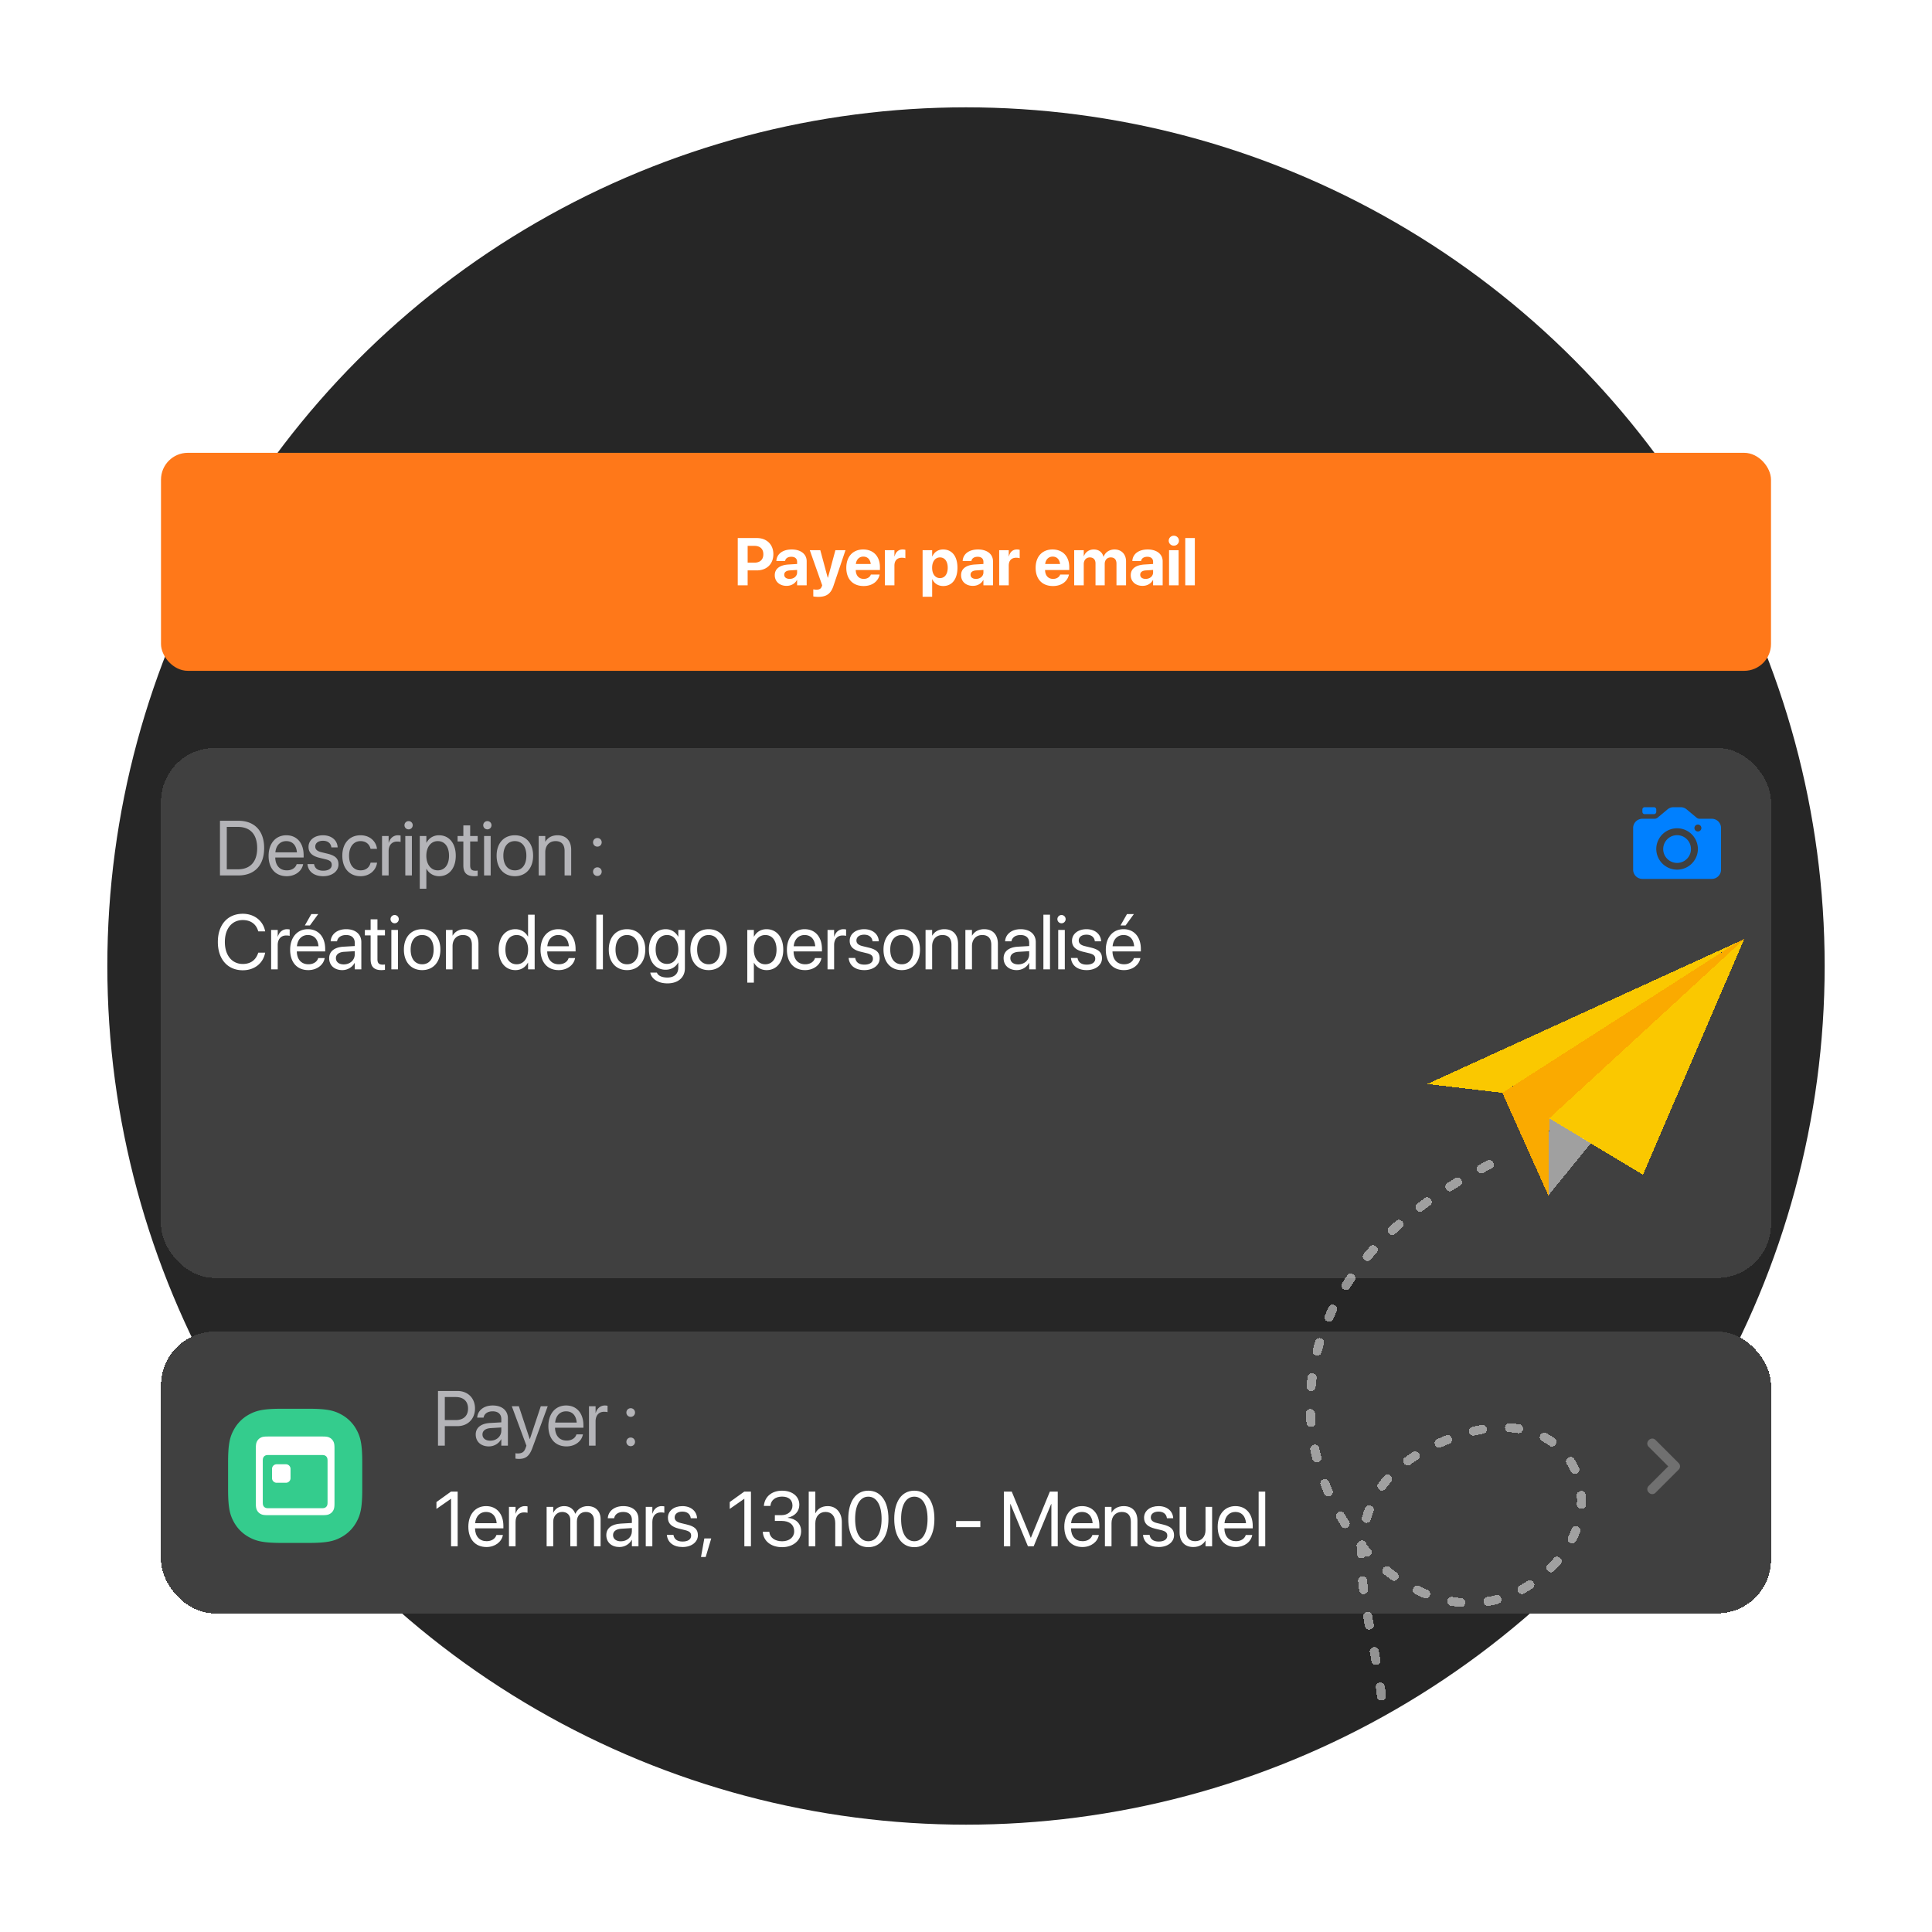
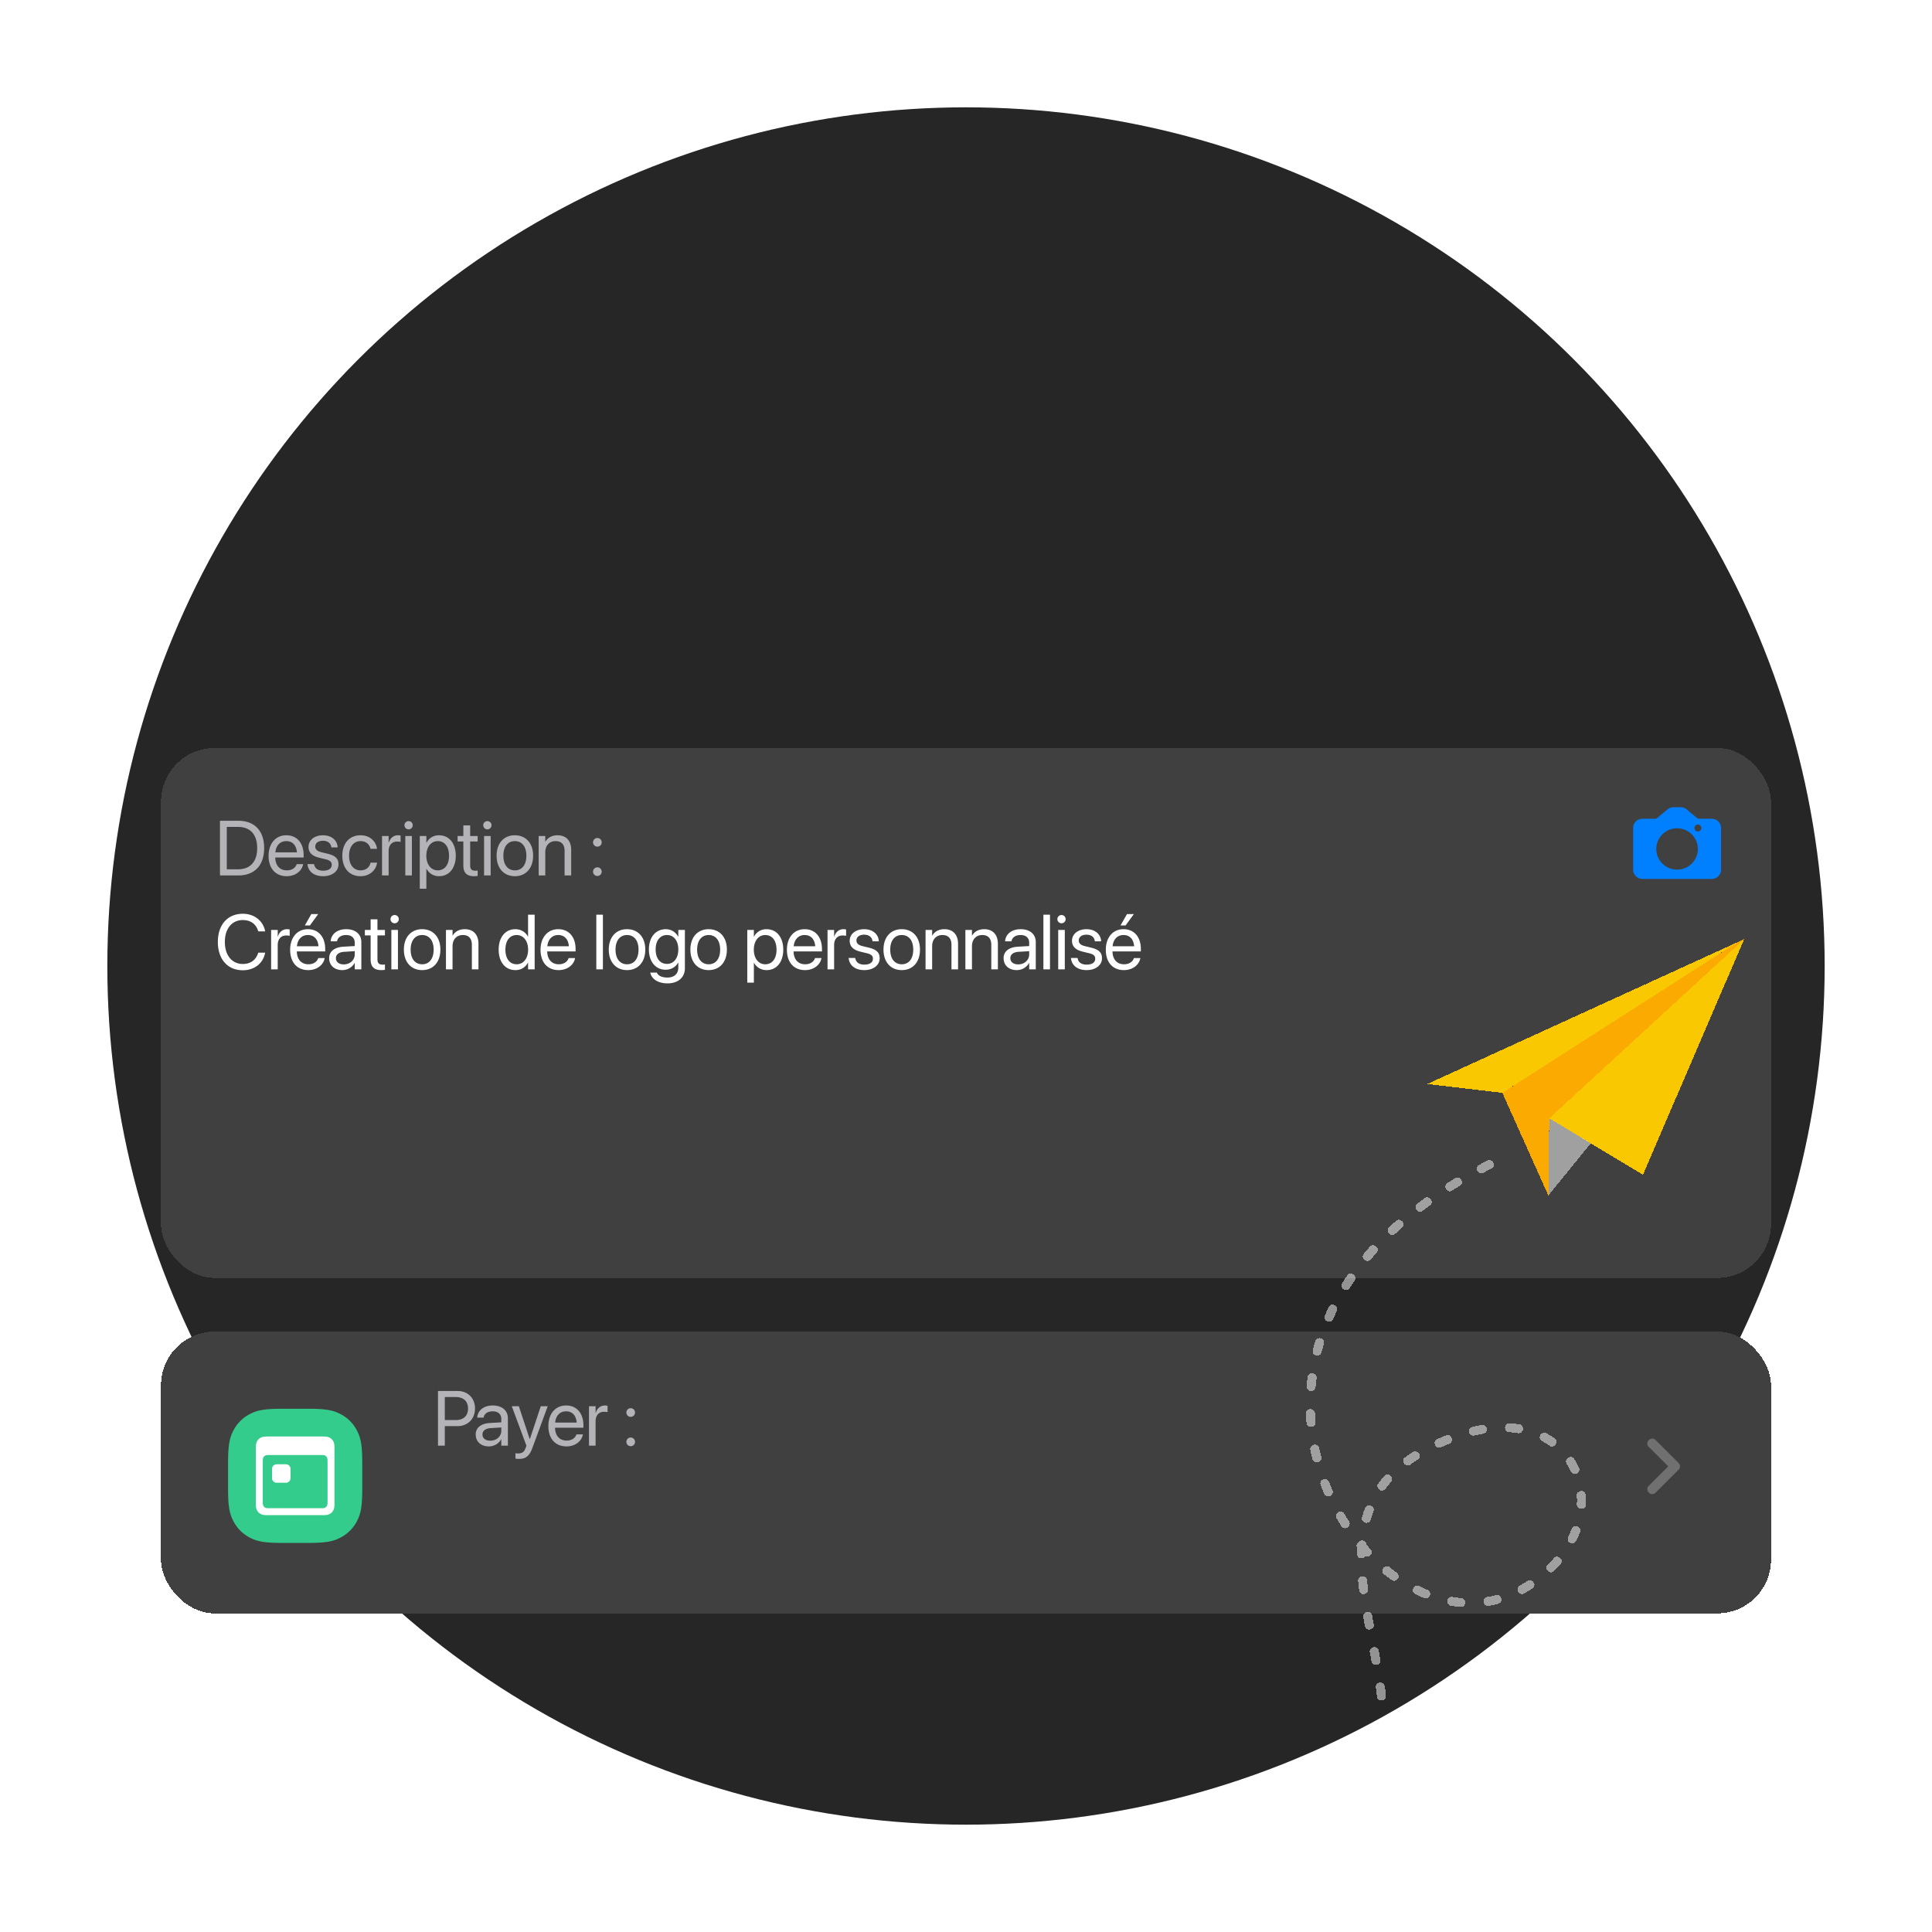
<svg xmlns="http://www.w3.org/2000/svg" width="576" height="576" fill="none">
  <g clip-path="url(#a)">
    <circle cx="288" cy="288" r="256" fill="#262626" />
    <g filter="url(#b)">
-       <rect width="480" height="65" x="48" y="118" fill="#FF7819" rx="8" />
-       <path fill="#fff" d="M219.953 157.5v-14.092h5.664c2.969 0 4.951 1.914 4.951 4.815v.019c0 2.901-1.982 4.815-4.951 4.815h-2.715v4.443h-2.949Zm4.942-11.758h-1.993v5.01h1.993c1.689 0 2.685-.898 2.685-2.5v-.02c0-1.601-.996-2.49-2.685-2.49Zm9.609 11.924c-2.1 0-3.516-1.318-3.516-3.164v-.02c0-1.904 1.475-3.017 4.073-3.183l2.587-.156v-.645c0-.928-.605-1.504-1.718-1.504-1.065 0-1.709.498-1.846 1.172l-.02.088h-2.607l.01-.117c.156-1.934 1.816-3.321 4.58-3.321 2.705 0 4.453 1.397 4.453 3.506v7.178h-2.852v-1.562h-.058c-.596 1.074-1.709 1.728-3.086 1.728Zm-.693-3.311c0 .772.634 1.231 1.621 1.231 1.279 0 2.216-.82 2.216-1.914v-.752l-2.158.137c-1.103.068-1.679.537-1.679 1.279v.019Zm10.117 6.592a8.977 8.977 0 0 1-1.455-.127v-2.119c.205.039.537.098.957.098.849 0 1.318-.244 1.572-.957l.127-.342-3.701-10.469h3.134l2.208 8.184h.078l2.216-8.184h3.008l-3.593 10.655c-.821 2.47-2.227 3.261-4.551 3.261Zm13.535-3.232c-3.203 0-5.147-2.08-5.147-5.43v-.01c0-3.33 1.963-5.459 5.03-5.459 3.066 0 4.99 2.08 4.99 5.245v.878h-7.207c.029 1.67.937 2.647 2.392 2.647 1.172 0 1.885-.645 2.09-1.231l.02-.058h2.617l-.029.107c-.323 1.543-1.768 3.311-4.756 3.311Zm-.068-8.77c-1.172 0-2.051.782-2.237 2.198h4.444c-.176-1.446-1.026-2.198-2.207-2.198Zm6.416 8.555v-10.469h2.851v1.826h.059c.312-1.289 1.162-2.041 2.383-2.041.312 0 .605.049.82.108v2.51c-.235-.098-.625-.157-1.035-.157-1.407 0-2.227.84-2.227 2.364v5.859h-2.851Zm11.25 3.418v-13.887h2.851v1.826h.068c.567-1.269 1.709-2.041 3.194-2.041 2.656 0 4.277 2.032 4.277 5.44v.01c0 3.398-1.621 5.449-4.238 5.449-1.494 0-2.676-.762-3.242-2.002h-.059v5.205h-2.851Zm5.175-5.566c1.416 0 2.315-1.182 2.315-3.086v-.01c0-1.914-.899-3.076-2.315-3.076-1.386 0-2.334 1.191-2.334 3.086v.009c0 1.885.948 3.077 2.334 3.077Zm9.815 2.314c-2.1 0-3.516-1.318-3.516-3.164v-.02c0-1.904 1.475-3.017 4.072-3.183l2.588-.156v-.645c0-.928-.605-1.504-1.718-1.504-1.065 0-1.709.498-1.846 1.172l-.02.088h-2.607l.01-.117c.156-1.934 1.816-3.321 4.58-3.321 2.705 0 4.453 1.397 4.453 3.506v7.178h-2.852v-1.562h-.058c-.596 1.074-1.709 1.728-3.086 1.728Zm-.694-3.311c0 .772.635 1.231 1.622 1.231 1.279 0 2.216-.82 2.216-1.914v-.752l-2.158.137c-1.103.068-1.68.537-1.68 1.279v.019Zm8.536 3.145v-10.469h2.851v1.826h.059c.312-1.289 1.162-2.041 2.383-2.041.312 0 .605.049.82.108v2.51c-.235-.098-.625-.157-1.035-.157-1.407 0-2.227.84-2.227 2.364v5.859h-2.851Zm16.015.215c-3.203 0-5.146-2.08-5.146-5.43v-.01c0-3.33 1.963-5.459 5.029-5.459s4.99 2.08 4.99 5.245v.878h-7.207c.03 1.67.938 2.647 2.393 2.647 1.172 0 1.885-.645 2.09-1.231l.019-.058h2.617l-.029.107c-.322 1.543-1.768 3.311-4.756 3.311Zm-.068-8.77c-1.172 0-2.051.782-2.236 2.198h4.443c-.176-1.446-1.026-2.198-2.207-2.198Zm6.416 8.555v-10.469h2.851v1.758h.059c.43-1.191 1.523-1.973 2.93-1.973 1.465 0 2.529.782 2.881 2.159h.058c.469-1.319 1.719-2.159 3.252-2.159 2.051 0 3.428 1.416 3.428 3.526v7.158h-2.852v-6.445c0-1.211-.605-1.875-1.709-1.875-1.084 0-1.797.791-1.797 1.953v6.367h-2.744v-6.533c0-1.123-.634-1.787-1.689-1.787-1.084 0-1.817.82-1.817 2.002v6.318h-2.851Zm20.381.166c-2.1 0-3.516-1.318-3.516-3.164v-.02c0-1.904 1.475-3.017 4.072-3.183l2.588-.156v-.645c0-.928-.605-1.504-1.719-1.504-1.064 0-1.708.498-1.845 1.172l-.02.088h-2.607l.01-.117c.156-1.934 1.816-3.321 4.58-3.321 2.705 0 4.453 1.397 4.453 3.506v7.178h-2.852v-1.562h-.058c-.596 1.074-1.709 1.728-3.086 1.728Zm-.694-3.311c0 .772.635 1.231 1.621 1.231 1.28 0 2.217-.82 2.217-1.914v-.752l-2.158.137c-1.103.068-1.68.537-1.68 1.279v.019Zm10.02-8.671c-.859 0-1.524-.674-1.524-1.485 0-.81.665-1.484 1.524-1.484s1.523.674 1.523 1.484c0 .811-.664 1.485-1.523 1.485Zm-1.426 11.816v-10.469h2.852V157.5h-2.852Zm4.834 0v-14.092h2.852V157.5h-2.852Z" />
-     </g>
+       </g>
    <g filter="url(#c)">
      <rect width="480" height="158" x="48" y="199" fill="#404040" rx="16" shape-rendering="crispEdges" />
      <path fill="#B4B4B8" d="M65.581 237v-16.3h5.479c4.823 0 7.692 3.005 7.692 8.122v.022c0 5.14-2.846 8.156-7.692 8.156h-5.48Zm2.034-1.83h3.31c3.693 0 5.749-2.259 5.749-6.303v-.023c0-4.066-2.056-6.314-5.75-6.314h-3.31v12.64Zm17.87 2.056c-3.377 0-5.41-2.361-5.41-6.055v-.011c0-3.637 2.078-6.134 5.286-6.134 3.208 0 5.162 2.384 5.162 5.908v.723h-8.46c.045 2.417 1.378 3.829 3.468 3.829 1.49 0 2.541-.745 2.88-1.75l.034-.102h1.932l-.023.113c-.384 1.943-2.304 3.479-4.868 3.479Zm-.135-10.46c-1.706 0-3.038 1.163-3.253 3.355h6.427c-.192-2.282-1.457-3.355-3.174-3.355Zm11.003 10.46c-2.767 0-4.44-1.412-4.676-3.513l-.012-.102h1.966l.022.113c.238 1.175 1.107 1.864 2.711 1.864 1.593 0 2.542-.666 2.542-1.728v-.012c0-.847-.44-1.321-1.774-1.649l-1.863-.452c-2.214-.53-3.287-1.558-3.287-3.253v-.011c0-2.022 1.773-3.457 4.315-3.457 2.575 0 4.213 1.503 4.36 3.468l.011.147h-1.875l-.011-.079c-.158-1.141-1.028-1.898-2.485-1.898-1.424 0-2.305.689-2.305 1.729v.011c0 .802.531 1.355 1.83 1.672l1.864.452c2.372.576 3.231 1.513 3.231 3.185v.011c0 2.056-1.943 3.502-4.564 3.502Zm11.15 0c-3.332 0-5.445-2.372-5.445-6.111v-.011c0-3.705 2.158-6.078 5.422-6.078 2.926 0 4.654 1.943 4.903 3.954l.011.09h-1.92l-.023-.09c-.293-1.175-1.242-2.214-2.971-2.214-2.044 0-3.411 1.694-3.411 4.36v.011c0 2.734 1.401 4.349 3.434 4.349 1.604 0 2.632-.903 2.96-2.214l.022-.09h1.932l-.012.079c-.316 2.237-2.247 3.965-4.902 3.965Zm6.394-.226v-11.748h1.966v1.988h.045c.395-1.355 1.412-2.214 2.734-2.214.339 0 .632.057.79.08v1.909c-.158-.057-.576-.113-1.05-.113-1.525 0-2.519 1.061-2.519 2.846V237h-1.966Zm7.92-13.736a1.233 1.233 0 0 1-1.231-1.231c0-.689.553-1.231 1.231-1.231a1.22 1.22 0 0 1 1.231 1.231c0 .678-.542 1.231-1.231 1.231ZM120.834 237v-11.748h1.965V237h-1.965Zm4.316 3.954v-15.702h1.965v1.988h.046c.734-1.366 2.044-2.214 3.727-2.214 3.005 0 4.993 2.395 4.993 6.1v.011c0 3.706-2.011 6.089-4.959 6.089-1.66 0-3.027-.836-3.761-2.191h-.046v5.919h-1.965Zm5.354-5.468c2.079 0 3.366-1.671 3.366-4.349v-.011c0-2.7-1.287-4.36-3.366-4.36-1.988 0-3.4 1.728-3.4 4.36v.011c0 2.621 1.423 4.349 3.4 4.349Zm10.856 1.74c-2.157 0-3.219-.972-3.219-3.219v-7.128h-1.717v-1.627h1.717v-3.174h2.033v3.174h2.237v1.627h-2.237v7.116c0 1.254.554 1.604 1.604 1.604.238 0 .464-.034.633-.045v1.593a8.345 8.345 0 0 1-1.051.079Zm3.944-13.962a1.234 1.234 0 0 1-1.232-1.231c0-.689.554-1.231 1.232-1.231a1.22 1.22 0 0 1 1.231 1.231c0 .678-.542 1.231-1.231 1.231ZM144.321 237v-11.748h1.965V237h-1.965Zm9.184.226c-3.264 0-5.444-2.361-5.444-6.1v-.022c0-3.739 2.191-6.078 5.433-6.078s5.445 2.327 5.445 6.078v.022c0 3.75-2.192 6.1-5.434 6.1Zm.012-1.74c2.067 0 3.411-1.604 3.411-4.36v-.022c0-2.757-1.355-4.338-3.434-4.338-2.044 0-3.423 1.593-3.423 4.338v.022c0 2.768 1.367 4.36 3.446 4.36ZM160.6 237v-11.748h1.966v1.672h.045c.632-1.096 1.83-1.898 3.614-1.898 2.576 0 4.067 1.672 4.067 4.349V237h-1.966v-7.274c0-1.909-.892-2.96-2.699-2.96-1.853 0-3.061 1.322-3.061 3.321V237H160.6Zm17.499-8.585a1.273 1.273 0 0 1-1.287-1.288c0-.722.564-1.287 1.287-1.287s1.288.565 1.288 1.287c0 .723-.565 1.288-1.288 1.288Zm0 8.743a1.273 1.273 0 0 1-1.287-1.288c0-.723.564-1.287 1.287-1.287s1.288.564 1.288 1.287-.565 1.288-1.288 1.288Z" />
      <path fill="#fff" d="M72.393 265.271c-4.53 0-7.444-3.298-7.444-8.427v-.011c0-5.128 2.903-8.404 7.444-8.404 3.388 0 6.02 2.056 6.642 5.14l.022.113h-2.056l-.079-.249c-.632-1.977-2.236-3.129-4.53-3.129-3.252 0-5.353 2.564-5.353 6.529v.011c0 3.965 2.112 6.552 5.354 6.552 2.281 0 3.863-1.13 4.575-3.276l.033-.101h2.056l-.022.113c-.622 3.117-3.23 5.139-6.642 5.139Zm8.439-.271v-11.748h1.965v1.988h.045c.396-1.355 1.412-2.214 2.734-2.214.339 0 .633.057.79.08v1.909c-.157-.057-.575-.113-1.05-.113-1.525 0-2.519 1.061-2.519 2.846V265h-1.965ZM92.4 251.908h-1.514l1.931-3.389h2.056l-2.473 3.389Zm-.486 13.318c-3.378 0-5.41-2.361-5.41-6.055v-.011c0-3.637 2.078-6.134 5.286-6.134 3.208 0 5.162 2.384 5.162 5.908v.723h-8.46c.044 2.417 1.377 3.829 3.467 3.829 1.491 0 2.542-.745 2.88-1.75l.034-.102h1.932l-.023.113c-.384 1.943-2.304 3.479-4.868 3.479Zm-.136-10.46c-1.705 0-3.038 1.163-3.253 3.355h6.427c-.192-2.282-1.457-3.355-3.174-3.355Zm10.269 10.46c-2.338 0-3.908-1.412-3.908-3.547v-.023c0-1.999 1.559-3.253 4.258-3.411l3.366-.192v-.983c0-1.434-.937-2.304-2.575-2.304-1.514 0-2.462.723-2.688 1.773l-.023.102h-1.898l.012-.124c.17-1.932 1.852-3.491 4.62-3.491 2.778 0 4.518 1.503 4.518 3.852V265h-1.966v-1.909h-.045c-.689 1.288-2.101 2.135-3.671 2.135Zm-1.898-3.547c0 1.13.927 1.841 2.339 1.841 1.852 0 3.275-1.276 3.275-2.982v-.96l-3.14.192c-1.57.09-2.474.791-2.474 1.886v.023Zm13.568 3.547c-2.158 0-3.22-.972-3.22-3.219v-7.128h-1.717v-1.627h1.717v-3.174h2.034v3.174h2.236v1.627h-2.236v7.116c0 1.254.553 1.604 1.604 1.604.237 0 .463-.034.632-.045v1.593a8.312 8.312 0 0 1-1.05.079Zm3.943-13.962a1.233 1.233 0 0 1-1.231-1.231c0-.689.553-1.231 1.231-1.231a1.22 1.22 0 0 1 1.231 1.231c0 .678-.542 1.231-1.231 1.231ZM116.677 265v-11.748h1.966V265h-1.966Zm9.185.226c-3.265 0-5.445-2.361-5.445-6.1v-.022c0-3.739 2.191-6.078 5.433-6.078s5.445 2.327 5.445 6.078v.022c0 3.75-2.191 6.1-5.433 6.1Zm.011-1.74c2.067 0 3.411-1.604 3.411-4.36v-.022c0-2.757-1.355-4.338-3.434-4.338-2.044 0-3.422 1.593-3.422 4.338v.022c0 2.768 1.367 4.36 3.445 4.36Zm7.083 1.514v-11.748h1.966v1.672h.045c.633-1.096 1.83-1.898 3.615-1.898 2.575 0 4.066 1.672 4.066 4.349V265h-1.965v-7.274c0-1.909-.893-2.96-2.7-2.96-1.853 0-3.061 1.322-3.061 3.321V265h-1.966Zm20.708.226c-3.005 0-4.993-2.395-4.993-6.1v-.011c0-3.705 2.01-6.089 4.959-6.089 1.66 0 3.027.836 3.761 2.192h.045V248.7h1.966V265h-1.966v-1.988h-.045c-.734 1.367-2.044 2.214-3.727 2.214Zm.384-1.74c1.988 0 3.4-1.728 3.4-4.36v-.011c0-2.621-1.424-4.349-3.4-4.349-2.079 0-3.367 1.672-3.367 4.349v.011c0 2.7 1.288 4.36 3.367 4.36Zm12.516 1.74c-3.377 0-5.41-2.361-5.41-6.055v-.011c0-3.637 2.078-6.134 5.286-6.134 3.208 0 5.162 2.384 5.162 5.908v.723h-8.46c.045 2.417 1.378 3.829 3.467 3.829 1.492 0 2.542-.745 2.881-1.75l.034-.102h1.931l-.022.113c-.384 1.943-2.305 3.479-4.869 3.479Zm-.135-10.46c-1.706 0-3.039 1.163-3.253 3.355h6.427c-.192-2.282-1.457-3.355-3.174-3.355ZM177.783 265v-16.3h1.965V265h-1.965Zm9.162.226c-3.265 0-5.445-2.361-5.445-6.1v-.022c0-3.739 2.192-6.078 5.434-6.078 3.241 0 5.444 2.327 5.444 6.078v.022c0 3.75-2.191 6.1-5.433 6.1Zm.011-1.74c2.067 0 3.411-1.604 3.411-4.36v-.022c0-2.757-1.355-4.338-3.433-4.338-2.045 0-3.423 1.593-3.423 4.338v.022c0 2.768 1.367 4.36 3.445 4.36Zm12.054 5.693c-2.903 0-4.733-1.366-5.117-3.106l-.023-.102h1.977l.045.102c.373.847 1.491 1.367 3.095 1.367 2.067 0 3.242-1.141 3.242-2.96v-1.502h-.045c-.7 1.299-2.056 2.135-3.739 2.135-2.96 0-4.982-2.383-4.982-6.055v-.011c0-3.648 2.045-6.021 5.027-6.021 1.661 0 2.971.904 3.694 2.214h.045v-1.988h1.965v11.42c0 2.723-1.999 4.507-5.184 4.507Zm-.136-5.806c2 0 3.355-1.705 3.355-4.315v-.011c0-2.587-1.367-4.281-3.355-4.281-2.09 0-3.4 1.672-3.4 4.281v.011c0 2.666 1.31 4.315 3.4 4.315Zm12.404 1.853c-3.265 0-5.445-2.361-5.445-6.1v-.022c0-3.739 2.192-6.078 5.434-6.078s5.444 2.327 5.444 6.078v.022c0 3.75-2.191 6.1-5.433 6.1Zm.011-1.74c2.067 0 3.412-1.604 3.412-4.36v-.022c0-2.757-1.356-4.338-3.434-4.338-2.045 0-3.423 1.593-3.423 4.338v.022c0 2.768 1.367 4.36 3.445 4.36Zm11.501 5.468v-15.702h1.966v1.988h.045c.734-1.366 2.044-2.214 3.728-2.214 3.004 0 4.992 2.395 4.992 6.1v.011c0 3.706-2.01 6.089-4.959 6.089-1.66 0-3.027-.836-3.761-2.191h-.045v5.919h-1.966Zm5.354-5.468c2.079 0 3.367-1.671 3.367-4.349v-.011c0-2.7-1.288-4.36-3.367-4.36-1.988 0-3.4 1.728-3.4 4.36v.011c0 2.621 1.424 4.349 3.4 4.349Zm11.873 1.74c-3.377 0-5.41-2.361-5.41-6.055v-.011c0-3.637 2.078-6.134 5.286-6.134 3.208 0 5.162 2.384 5.162 5.908v.723h-8.46c.045 2.417 1.378 3.829 3.468 3.829 1.491 0 2.541-.745 2.88-1.75l.034-.102h1.931l-.022.113c-.384 1.943-2.304 3.479-4.869 3.479Zm-.135-10.46c-1.706 0-3.039 1.163-3.253 3.355h6.427c-.192-2.282-1.457-3.355-3.174-3.355ZM246.717 265v-11.748h1.965v1.988h.045c.396-1.355 1.412-2.214 2.734-2.214.339 0 .633.057.791.08v1.909c-.158-.057-.576-.113-1.051-.113-1.525 0-2.519 1.061-2.519 2.846V265h-1.965Zm10.98.226c-2.767 0-4.439-1.412-4.676-3.513l-.012-.102h1.966l.023.113c.237 1.175 1.107 1.864 2.711 1.864 1.592 0 2.541-.666 2.541-1.728v-.012c0-.847-.44-1.321-1.773-1.649l-1.864-.452c-2.214-.53-3.287-1.558-3.287-3.253v-.011c0-2.022 1.773-3.457 4.315-3.457 2.575 0 4.213 1.503 4.36 3.468l.011.147h-1.875l-.011-.079c-.158-1.141-1.028-1.898-2.485-1.898-1.424 0-2.305.689-2.305 1.729v.011c0 .802.531 1.355 1.83 1.672l1.864.452c2.372.576 3.231 1.513 3.231 3.185v.011c0 2.056-1.943 3.502-4.564 3.502Zm11.15 0c-3.264 0-5.444-2.361-5.444-6.1v-.022c0-3.739 2.191-6.078 5.433-6.078s5.444 2.327 5.444 6.078v.022c0 3.75-2.191 6.1-5.433 6.1Zm.011-1.74c2.068 0 3.412-1.604 3.412-4.36v-.022c0-2.757-1.356-4.338-3.434-4.338-2.045 0-3.423 1.593-3.423 4.338v.022c0 2.768 1.367 4.36 3.445 4.36Zm7.084 1.514v-11.748h1.965v1.672h.046c.632-1.096 1.829-1.898 3.614-1.898 2.576 0 4.067 1.672 4.067 4.349V265h-1.966v-7.274c0-1.909-.892-2.96-2.699-2.96-1.853 0-3.062 1.322-3.062 3.321V265h-1.965Zm11.873 0v-11.748h1.965v1.672h.045c.633-1.096 1.83-1.898 3.615-1.898 2.575 0 4.067 1.672 4.067 4.349V265h-1.966v-7.274c0-1.909-.892-2.96-2.7-2.96-1.852 0-3.061 1.322-3.061 3.321V265h-1.965Zm15.307.226c-2.339 0-3.909-1.412-3.909-3.547v-.023c0-1.999 1.559-3.253 4.259-3.411l3.366-.192v-.983c0-1.434-.938-2.304-2.576-2.304-1.513 0-2.462.723-2.688 1.773l-.023.102h-1.897l.011-.124c.169-1.932 1.853-3.491 4.62-3.491 2.779 0 4.518 1.503 4.518 3.852V265h-1.965v-1.909h-.045c-.689 1.288-2.101 2.135-3.671 2.135Zm-1.898-3.547c0 1.13.926 1.841 2.338 1.841 1.853 0 3.276-1.276 3.276-2.982v-.96l-3.14.192c-1.571.09-2.474.791-2.474 1.886v.023Zm9.851 3.321v-16.3h1.965V265h-1.965Zm5.4-13.736a1.233 1.233 0 0 1-1.231-1.231c0-.689.553-1.231 1.231-1.231a1.22 1.22 0 0 1 1.231 1.231c0 .678-.542 1.231-1.231 1.231ZM315.492 265v-11.748h1.966V265h-1.966Zm8.485.226c-2.768 0-4.44-1.412-4.677-3.513l-.011-.102h1.965l.023.113c.237 1.175 1.107 1.864 2.711 1.864 1.593 0 2.541-.666 2.541-1.728v-.012c0-.847-.44-1.321-1.773-1.649l-1.864-.452c-2.214-.53-3.287-1.558-3.287-3.253v-.011c0-2.022 1.773-3.457 4.315-3.457 2.575 0 4.213 1.503 4.36 3.468l.011.147h-1.875l-.011-.079c-.158-1.141-1.028-1.898-2.485-1.898-1.423 0-2.304.689-2.304 1.729v.011c0 .802.531 1.355 1.83 1.672l1.863.452c2.373.576 3.231 1.513 3.231 3.185v.011c0 2.056-1.943 3.502-4.563 3.502Zm11.601-13.318h-1.513l1.931-3.389h2.056l-2.474 3.389Zm-.485 13.318c-3.378 0-5.411-2.361-5.411-6.055v-.011c0-3.637 2.078-6.134 5.286-6.134 3.208 0 5.162 2.384 5.162 5.908v.723h-8.46c.045 2.417 1.378 3.829 3.468 3.829 1.491 0 2.541-.745 2.88-1.75l.034-.102h1.932l-.023.113c-.384 1.943-2.304 3.479-4.868 3.479Zm-.136-10.46c-1.706 0-3.039 1.163-3.253 3.355h6.427c-.192-2.282-1.457-3.355-3.174-3.355Z" />
-       <path fill="#0080FF" d="M504.137 229.069a4.137 4.137 0 1 1-8.273 0 4.137 4.137 0 0 1 8.273 0Z" />
      <path fill="#0080FF" fill-rule="evenodd" d="M486.897 222.862a2.758 2.758 0 0 1 2.759-2.758h3.638c.323 0 .635-.114.883-.32l2.987-2.489a2.761 2.761 0 0 1 1.766-.64h2.141c.645 0 1.27.227 1.766.64l2.987 2.489c.248.206.56.32.883.32h3.638a2.758 2.758 0 0 1 2.759 2.758v12.414a2.759 2.759 0 0 1-2.759 2.759h-20.689a2.759 2.759 0 0 1-2.759-2.759v-12.414Zm19.31 6.207a6.206 6.206 0 1 1-12.413 0 6.207 6.207 0 0 1 12.413 0Zm0-7.241a1.034 1.034 0 1 0 0 2.068 1.034 1.034 0 0 0 0-2.068Z" clip-rule="evenodd" />
-       <path fill="#0080FF" d="M490.345 216.655a.69.69 0 0 0-.689.69v.69c0 .38.308.689.689.689h2.759a.69.69 0 0 0 .69-.689v-.69a.69.69 0 0 0-.69-.69h-2.759Z" />
    </g>
    <g filter="url(#d)">
      <rect width="480" height="84" x="48" y="373" fill="#404040" rx="16" shape-rendering="crispEdges" />
      <path fill="#B4B4B8" d="M130.581 407v-16.3h5.806c3.062 0 5.23 2.112 5.23 5.208v.022c0 3.095-2.168 5.253-5.23 5.253h-3.772V407h-2.034Zm5.287-14.492h-3.253v6.867h3.253c2.327 0 3.671-1.276 3.671-3.422v-.023c0-2.146-1.344-3.422-3.671-3.422Zm9.873 14.718c-2.338 0-3.908-1.412-3.908-3.547v-.023c0-1.999 1.559-3.253 4.259-3.411l3.366-.192v-.983c0-1.434-.938-2.304-2.576-2.304-1.513 0-2.462.723-2.688 1.773l-.023.102h-1.897l.011-.124c.169-1.932 1.852-3.491 4.62-3.491 2.779 0 4.518 1.503 4.518 3.852V407h-1.965v-1.909h-.046c-.689 1.288-2.101 2.135-3.671 2.135Zm-1.897-3.547c0 1.13.926 1.841 2.338 1.841 1.852 0 3.276-1.276 3.276-2.982v-.96l-3.141.192c-1.57.09-2.473.791-2.473 1.886v.023Zm10.878 7.275c-.384 0-.802-.046-1.05-.091v-1.604c.169.034.395.068.633.068 1.242 0 1.931-.316 2.406-1.649l.237-.667-4.36-11.759h2.101l3.241 9.783h.046l3.253-9.783h2.067l-4.586 12.482c-.836 2.248-1.864 3.22-3.988 3.22Zm14.178-3.728c-3.378 0-5.411-2.361-5.411-6.055v-.011c0-3.637 2.078-6.134 5.286-6.134 3.208 0 5.163 2.384 5.163 5.908v.723h-8.461c.045 2.417 1.378 3.829 3.468 3.829 1.491 0 2.541-.745 2.88-1.75l.034-.102h1.932l-.023.113c-.384 1.943-2.304 3.479-4.868 3.479Zm-.136-10.46c-1.706 0-3.038 1.163-3.253 3.355h6.427c-.192-2.282-1.457-3.355-3.174-3.355ZM175.599 407v-11.748h1.966v1.988h.045c.395-1.355 1.412-2.214 2.733-2.214.339 0 .633.057.791.08v1.909c-.158-.057-.576-.113-1.051-.113-1.524 0-2.518 1.061-2.518 2.846V407h-1.966Zm12.439-8.585a1.273 1.273 0 0 1-1.288-1.288c0-.722.565-1.287 1.288-1.287.723 0 1.287.565 1.287 1.287 0 .723-.564 1.288-1.287 1.288Zm0 8.743a1.273 1.273 0 0 1-1.288-1.288c0-.723.565-1.287 1.288-1.287.723 0 1.287.564 1.287 1.287s-.564 1.288-1.287 1.288Z" />
-       <path fill="#fff" d="M134.478 437v-14.142h-.045l-4.315 3.004v-2.044l4.338-3.118h1.988V437h-1.966Zm10.563.226c-3.377 0-5.411-2.361-5.411-6.055v-.011c0-3.637 2.079-6.134 5.287-6.134 3.208 0 5.162 2.384 5.162 5.908v.723h-8.461c.046 2.417 1.378 3.829 3.468 3.829 1.491 0 2.542-.745 2.881-1.75l.033-.102h1.932l-.023.113c-.384 1.943-2.304 3.479-4.868 3.479Zm-.136-10.46c-1.705 0-3.038 1.163-3.253 3.355h6.428c-.192-2.282-1.458-3.355-3.175-3.355ZM151.74 437v-11.748h1.966v1.988h.045c.395-1.355 1.412-2.214 2.734-2.214.338 0 .632.057.79.08v1.909c-.158-.057-.576-.113-1.05-.113-1.525 0-2.519 1.061-2.519 2.846V437h-1.966Zm11.23 0v-11.748h1.966v1.717h.045c.531-1.163 1.706-1.943 3.219-1.943 1.604 0 2.79.825 3.299 2.26h.045c.655-1.412 2.033-2.26 3.682-2.26 2.327 0 3.83 1.525 3.83 3.864V437h-1.966v-7.659c0-1.615-.892-2.575-2.44-2.575-1.559 0-2.654 1.163-2.654 2.767V437h-1.966v-7.873c0-1.423-.949-2.361-2.406-2.361-1.559 0-2.688 1.231-2.688 2.869V437h-1.966Zm21.701.226c-2.339 0-3.909-1.412-3.909-3.547v-.023c0-1.999 1.559-3.253 4.259-3.411l3.366-.192v-.983c0-1.434-.938-2.304-2.576-2.304-1.513 0-2.462.723-2.688 1.773l-.023.102h-1.897l.011-.124c.169-1.932 1.853-3.491 4.62-3.491 2.779 0 4.518 1.503 4.518 3.852V437h-1.965v-1.909h-.045c-.689 1.288-2.101 2.135-3.671 2.135Zm-1.898-3.547c0 1.13.926 1.841 2.338 1.841 1.853 0 3.276-1.276 3.276-2.982v-.96l-3.14.192c-1.57.09-2.474.791-2.474 1.886v.023Zm9.749 3.321v-11.748h1.966v1.988h.045c.395-1.355 1.412-2.214 2.733-2.214.339 0 .633.057.791.08v1.909c-.158-.057-.576-.113-1.05-.113-1.525 0-2.519 1.061-2.519 2.846V437h-1.966Zm10.981.226c-2.768 0-4.44-1.412-4.677-3.513l-.011-.102h1.965l.023.113c.237 1.175 1.107 1.864 2.711 1.864 1.593 0 2.541-.666 2.541-1.728v-.012c0-.847-.44-1.321-1.773-1.649l-1.864-.452c-2.214-.53-3.287-1.558-3.287-3.253v-.011c0-2.022 1.774-3.457 4.315-3.457 2.576 0 4.213 1.503 4.36 3.468l.012.147h-1.876l-.011-.079c-.158-1.141-1.028-1.898-2.485-1.898-1.423 0-2.304.689-2.304 1.729v.011c0 .802.531 1.355 1.83 1.672l1.864.452c2.372.576 3.23 1.513 3.23 3.185v.011c0 2.056-1.943 3.502-4.563 3.502Zm5.49 2.971.994-5.524h2.056l-1.649 5.524h-1.401ZM221.918 437v-14.142h-.046l-4.314 3.004v-2.044l4.337-3.118h1.988V437h-1.965Zm11.263.271c-3.367 0-5.547-1.875-5.761-4.45l-.012-.136h1.955l.011.113c.169 1.604 1.638 2.711 3.807 2.711 2.134 0 3.592-1.197 3.592-2.926v-.022c0-2-1.435-3.118-3.717-3.118h-2.044v-1.717h1.954c1.943 0 3.298-1.197 3.298-2.824v-.022c0-1.706-1.118-2.689-3.106-2.689-1.92 0-3.287 1.017-3.457 2.666l-.011.113h-1.954l.011-.113c.26-2.654 2.361-4.428 5.411-4.428 3.106 0 5.151 1.728 5.151 4.202v.023c0 2.01-1.423 3.388-3.457 3.818v.045c2.372.203 3.988 1.683 3.988 3.999v.022c0 2.722-2.395 4.733-5.659 4.733Zm7.93-.271v-16.3h1.966v6.427h.045c.632-1.321 1.909-2.101 3.66-2.101 2.496 0 4.202 1.932 4.202 4.779V437h-1.966v-6.857c0-2.123-1.084-3.377-2.914-3.377-1.819 0-3.027 1.378-3.027 3.377V437h-1.966Zm17.769.271c-3.75 0-5.975-3.242-5.975-8.415v-.023c0-5.173 2.225-8.404 5.975-8.404 3.751 0 5.999 3.231 5.999 8.404v.023c0 5.173-2.248 8.415-5.999 8.415Zm0-1.773c2.486 0 3.954-2.553 3.954-6.642v-.023c0-4.089-1.468-6.619-3.954-6.619-2.485 0-3.93 2.53-3.93 6.619v.023c0 4.089 1.445 6.642 3.93 6.642Zm13.703 1.773c-3.75 0-5.975-3.242-5.975-8.415v-.023c0-5.173 2.225-8.404 5.975-8.404 3.75 0 5.998 3.231 5.998 8.404v.023c0 5.173-2.248 8.415-5.998 8.415Zm0-1.773c2.485 0 3.954-2.553 3.954-6.642v-.023c0-4.089-1.469-6.619-3.954-6.619-2.485 0-3.931 2.53-3.931 6.619v.023c0 4.089 1.446 6.642 3.931 6.642Zm12.461-4.191v-1.83h7.23v1.83h-7.23ZM299.29 437v-16.3h2.35l5.648 13.736h.068l5.647-13.736h2.35V437h-1.898v-12.595h-.067L308.18 437h-1.717l-5.207-12.595h-.068V437h-1.898Zm23.429.226c-3.378 0-5.411-2.361-5.411-6.055v-.011c0-3.637 2.079-6.134 5.287-6.134 3.208 0 5.162 2.384 5.162 5.908v.723h-8.461c.045 2.417 1.378 3.829 3.468 3.829 1.491 0 2.542-.745 2.88-1.75l.034-.102h1.932l-.023.113c-.384 1.943-2.304 3.479-4.868 3.479Zm-.136-10.46c-1.705 0-3.038 1.163-3.253 3.355h6.427c-.192-2.282-1.457-3.355-3.174-3.355ZM329.418 437v-11.748h1.966v1.672h.045c.632-1.096 1.83-1.898 3.615-1.898 2.575 0 4.066 1.672 4.066 4.349V437h-1.965v-7.274c0-1.909-.893-2.96-2.7-2.96-1.853 0-3.061 1.322-3.061 3.321V437h-1.966Zm16.041.226c-2.767 0-4.439-1.412-4.676-3.513l-.012-.102h1.966l.023.113c.237 1.175 1.107 1.864 2.711 1.864 1.592 0 2.541-.666 2.541-1.728v-.012c0-.847-.44-1.321-1.773-1.649l-1.864-.452c-2.214-.53-3.287-1.558-3.287-3.253v-.011c0-2.022 1.773-3.457 4.315-3.457 2.575 0 4.213 1.503 4.36 3.468l.011.147h-1.875l-.011-.079c-.158-1.141-1.028-1.898-2.485-1.898-1.424 0-2.305.689-2.305 1.729v.011c0 .802.531 1.355 1.83 1.672l1.864.452c2.372.576 3.231 1.513 3.231 3.185v.011c0 2.056-1.943 3.502-4.564 3.502Zm10.292 0c-2.576 0-4.067-1.672-4.067-4.349v-7.625h1.966v7.275c0 1.909.892 2.959 2.699 2.959 1.853 0 3.062-1.321 3.062-3.321v-6.913h1.965V437h-1.965v-1.672h-.046c-.632 1.096-1.83 1.898-3.614 1.898Zm12.697 0c-3.377 0-5.411-2.361-5.411-6.055v-.011c0-3.637 2.079-6.134 5.287-6.134 3.208 0 5.162 2.384 5.162 5.908v.723h-8.461c.046 2.417 1.379 3.829 3.468 3.829 1.491 0 2.542-.745 2.881-1.75l.034-.102h1.931l-.022.113c-.384 1.943-2.305 3.479-4.869 3.479Zm-.135-10.46c-1.706 0-3.039 1.163-3.254 3.355h6.428c-.192-2.282-1.457-3.355-3.174-3.355ZM375.249 437v-16.3h1.966V437h-1.966Z" />
      <path fill="#34CC8D" fill-rule="evenodd" d="M83.914 396h8.172c5.534 0 7.54.576 9.563 1.658a11.283 11.283 0 0 1 4.693 4.693c1.082 2.023 1.658 4.029 1.658 9.563v8.172c0 5.534-.576 7.54-1.658 9.563a11.283 11.283 0 0 1-4.693 4.693c-2.023 1.082-4.03 1.658-9.563 1.658h-8.172c-5.534 0-7.54-.576-9.563-1.658a11.281 11.281 0 0 1-4.693-4.693C68.576 427.626 68 425.62 68 420.086v-8.172c0-5.534.576-7.54 1.658-9.563a11.281 11.281 0 0 1 4.693-4.693c2.023-1.082 4.03-1.658 9.563-1.658Z" clip-rule="evenodd" />
      <path fill="#fff" fill-rule="evenodd" d="M79.812 404.275h16.376c1.23 0 1.675.128 2.125.369.45.24.802.593 1.043 1.043.24.449.368.895.368 2.125v16.375c0 1.23-.128 1.676-.368 2.125-.24.45-.593.803-1.043 1.043-.45.241-.896.369-2.125.369H79.812c-1.23 0-1.675-.128-2.125-.369a2.503 2.503 0 0 1-1.043-1.043c-.24-.449-.368-.895-.368-2.125v-16.375c0-1.23.128-1.676.368-2.125.24-.45.594-.803 1.043-1.043.45-.241.896-.369 2.125-.369Zm.301 5.518c-.615 0-.838.064-1.063.184a1.25 1.25 0 0 0-.52.521c-.121.225-.185.448-.185 1.063v12.326c0 .614.064.837.184 1.062.12.225.297.401.522.521.224.121.447.185 1.062.185h15.774c.615 0 .838-.064 1.063-.185a1.25 1.25 0 0 0 .521-.521c.12-.225.184-.448.184-1.062v-12.326c0-.615-.064-.838-.184-1.063a1.25 1.25 0 0 0-.521-.521c-.225-.12-.448-.184-1.063-.184H80.113Zm2.37 2.758h2.758c.762 0 1.38.618 1.38 1.38v2.758a1.38 1.38 0 0 1-1.38 1.379h-2.758a1.38 1.38 0 0 1-1.38-1.379v-2.758c0-.762.618-1.38 1.38-1.38Z" clip-rule="evenodd" />
      <path fill="#fff" fill-opacity=".25" fill-rule="evenodd" d="M491.519 407.33a1.362 1.362 0 0 1 0-1.925l.117-.117a1.361 1.361 0 0 1 1.924 0l6.921 6.921a1.362 1.362 0 0 1 0 1.925l-6.921 6.92a1.36 1.36 0 0 1-1.924 0l-.117-.116a1.362 1.362 0 0 1 0-1.925l5.842-5.842-5.842-5.841Z" clip-rule="evenodd" />
    </g>
    <g fill-rule="evenodd" clip-rule="evenodd" filter="url(#e)" shape-rendering="crispEdges">
      <path fill="#FAC800" d="m519.998 255.999-58.12 53.433 27.96 16.786 30.16-70.219ZM447.9 301.818l70.058-44.889-92.42 42.247 22.362 2.642Z" />
      <path fill="#FAAA00" d="m447.9 301.819 13.713 30.601.267-22.988L520 255.999l-2.042.931-70.058 44.889Z" />
      <path fill="#fff" fill-opacity=".5" d="m461.615 332.42 12.655-15.556-12.387-7.432-.268 22.988Zm-18.189-10.393c1.532-.799 2.851 1.543 1.228 2.389l-2.395 1.219c-1.562.81-2.844-1.543-1.246-2.372l2.419-1.242-.006.006Zm-82.189 213.784c-1.836-.288-1.52-2.743.237-2.665.887.066 1.756.132 2.638.18 1.793.078 1.671 2.749-.11 2.671l-2.759-.186h-.006Zm11.062.066c-1.666.186-2.103-2.455-.225-2.665a97.822 97.822 0 0 0 2.632-.277c1.829-.21 2.079 2.456.358 2.654-.923.12-1.835.204-2.759.288h-.006Zm10.922-1.993c-1.744.414-2.492-1.921-.79-2.558a59.916 59.916 0 0 0 2.492-.816c1.66-.618 2.632 1.885.942 2.51-.875.264-1.75.594-2.65.864h.006Zm10.212-4.413c-1.599.829-2.887-1.272-1.404-2.287a40.014 40.014 0 0 0 2.206-1.411c1.471-1.003 3.009 1.201 1.544 2.197a41.383 41.383 0 0 1-2.346 1.501Zm8.71-6.922c-1.009 1.207-3.252-.318-1.982-1.831a40.52 40.52 0 0 0 1.721-1.939c1.161-1.393 3.215.354 2.103 1.681a37.992 37.992 0 0 1-1.848 2.089h.006Zm6.443-9.017c-.942 1.645-3.228.198-2.407-1.231.389-.739.82-1.567 1.137-2.336.753-1.651 3.203-.492 2.486 1.069a42.675 42.675 0 0 1-1.21 2.492l-.006.006Zm3.872-10.321c-.438 1.639-2.936 1.231-2.638-.618.2-.853.383-1.693.547-2.552.267-1.669 2.96-1.332 2.662.481-.158.9-.359 1.795-.571 2.683v.006Zm1.379-10.89c0 1.705-2.704 1.783-2.71-.036.018-.871.018-1.747-.006-2.618 0-1.855 2.704-1.753 2.71-.078.019.907.025 1.819.006 2.732Zm-.626-10.861c.207 1.765-2.486 2.059-2.686.324l-.347-2.629c-.218-1.838 2.486-2.042 2.687-.379l.346 2.684Zm-1.665-10.651c.371 1.525-2.206 2.378-2.668.469l-.487-2.624c-.376-1.549 2.207-2.377 2.663-.492l.492 2.641v.006Zm-1.982-10.53c.377 1.531-2.206 2.378-2.668.48l-.48-2.647c-.201-1.729 2.237-2.234 2.668-.451l.474 2.624.006-.006Zm-1.671-10.494c.207 1.759-2.486 2.059-2.693.318a82.24 82.24 0 0 1-.297-2.696c-.195-1.669 2.485-2.077 2.698-.24.043.835.183 1.783.292 2.624v-.006Zm-.845-9.774c-.65.984-2.486.708-2.492-.781.006-.606.03-1.213.067-1.825-.347-.57-.14-1.219.292-1.621.644-.882 2.401-.666 2.467.727.402.462.803.918 1.216 1.362 1.039 1.177-.352 2.696-1.55 2.132v.006Zm1.623-10.963c-.614 1.747-3.051.919-2.608-.732.256-.889.541-1.79.876-2.654.559-1.585 3.148-.805 2.534.949a28.45 28.45 0 0 0-.802 2.437Zm4.425-9.192c-1.258 1.501-3.197-.372-2.176-1.585a38.681 38.681 0 0 1 1.75-2.191c1.076-1.285 3.24.336 2.043 1.765-.566.649-1.1 1.321-1.611 2.011h-.006Zm7.379-7.198c-1.514 1.039-2.997-1.207-1.574-2.179a44.47 44.47 0 0 1 2.309-1.549c1.338-.913 3.039 1.176 1.435 2.275-.736.462-1.465.955-2.17 1.459v-.006Zm9.178-5.175c-1.422.738-2.875-1.531-1.131-2.432a78.319 78.319 0 0 1 2.529-1.092c1.763-.655 2.608 1.885 1.033 2.473-.82.336-1.623.691-2.431 1.051Zm9.938-3.482c-1.702.402-2.383-2.192-.608-2.612a47.809 47.809 0 0 1 2.729-.558c1.751-.198 2.261 2.209.456 2.635-.869.156-1.72.331-2.577.529v.006Zm10.357-.997c-1.708-.078-1.677-2.75.177-2.672.966.061 1.878.181 2.832.307 1.726.27 1.343 2.923-.456 2.641l.456-2.641-.456 2.635a30.445 30.445 0 0 0-2.553-.276v.006Zm9.811 2.654c-1.605-.895-.207-3.194 1.294-2.354.839.439 1.678.967 2.444 1.513 1.537 1.255-.377 3.158-1.599 2.162a19.016 19.016 0 0 0-2.146-1.321h.007Zm7.312 6.76c-.851-1.591 1.294-2.846 2.309-1.393.511.81.955 1.639 1.362 2.51.632 1.669-1.629 2.677-2.474 1.092a20.087 20.087 0 0 0-1.197-2.209Zm3.02 9.492c-.182-1.561 2.48-2.096 2.705-.15.061.948.067 1.867.025 2.815-.079 1.741-2.79 1.651-2.705-.132a22.07 22.07 0 0 0-.025-2.533Zm-1.549 9.948c.547-1.573 3.148-.805 2.528.954a26.94 26.94 0 0 1-1.124 2.576c-.906 1.579-3.155.402-2.432-1.189.377-.756.724-1.549 1.021-2.341h.007Zm-5.325 8.723c1.088-1.303 3.234.336 2.048 1.753a35.91 35.91 0 0 1-1.926 2.035c-1.319 1.249-3.155-.714-1.897-1.909a34.561 34.561 0 0 0 1.775-1.879Zm-7.841 6.772c1.356-.93 3.033 1.183 1.453 2.264-.79.51-1.581.99-2.407 1.44-1.599.835-2.833-1.549-1.277-2.359.76-.444 1.483-.865 2.231-1.339v-.006Zm-9.452 4.233c1.8-.426 2.359 2.191.687 2.587-.887.246-1.866.445-2.777.595-1.915.216-2.061-2.456-.426-2.648a25.647 25.647 0 0 0 2.516-.54v.006Zm-10.284.852c1.824.288 1.52 2.744-.243 2.666a34.208 34.208 0 0 1-2.808-.36c-1.696-.27-1.343-2.924.48-2.636a28.66 28.66 0 0 0 2.571.324v.006Zm-10.084-2.473c1.727.774.493 3.158-1.039 2.473a37.772 37.772 0 0 1-2.565-1.134c-1.69-.949-.195-3.182 1.228-2.39.766.378 1.58.733 2.376 1.057v-.006Zm-9.123-5.103c1.519 1.248-.377 3.164-1.611 2.155a64.642 64.642 0 0 1-2.2-1.681c-1.392-1.135.358-3.182 1.72-2.071a55.94 55.94 0 0 0 2.091 1.597Zm-14.247-15.298c.923 1.321-1.192 3.002-2.298 1.411a62.68 62.68 0 0 1-1.435-2.341c-.875-1.639 1.575-2.792 2.359-1.309.462.744.899 1.495 1.374 2.239Zm-4.924-9.275c.669 1.747-1.908 2.575-2.504 1.02a74.627 74.627 0 0 1-1.027-2.527c-.626-1.639 1.908-2.594 2.54-.937.316.823.651 1.633.997 2.444h-.006Zm-3.355-9.954c.413 1.717-2.219 2.341-2.638.63a66.287 66.287 0 0 1-.608-2.672c-.383-1.567 2.207-2.371 2.662-.51.14.817.383 1.735.584 2.552Zm-1.696-10.339c.189 1.615-2.48 2.09-2.705.192a68.147 68.147 0 0 1-.158-2.719c0-1.879 2.705-1.747 2.705-.102.043.882.085 1.747.158 2.629Zm.031-10.47c-.317 1.945-2.948 1.279-2.693-.258.079-.907.17-1.807.292-2.708.291-1.825 2.954-1.303 2.686.354-.115.871-.2 1.741-.279 2.618l-.006-.006Zm1.768-10.332c-.456 1.699-3.075 1.02-2.619-.691.231-.882.474-1.759.735-2.629.626-1.778 3.136-.769 2.589.792a58.114 58.114 0 0 0-.705 2.528Zm3.447-9.925c-.754 1.639-3.204.499-2.48-1.074.364-.835.753-1.657 1.149-2.48.699-1.525 3.209-.522 2.437 1.171a76.125 76.125 0 0 0-1.106 2.383Zm4.96-9.281c-.797 1.387-3.252.246-2.286-1.435.486-.769.985-1.537 1.507-2.281.967-1.429 3.252.018 2.231 1.518a86.838 86.838 0 0 0-1.452 2.198Zm6.26-8.501c-1.118 1.326-3.227-.343-2.067-1.729a98.556 98.556 0 0 1 1.8-2.066c1.039-1.242 3.245.319 2.005 1.795a79.797 79.797 0 0 0-1.738 2Zm7.324-7.673c-1.258 1.195-3.166-.696-1.854-1.951.669-.625 1.35-1.237 2.031-1.843 1.343-1.165 3.13.852 1.787 2.017-.663.576-1.319 1.183-1.964 1.777Zm8.151-6.826c-1.574 1.074-2.984-1.213-1.623-2.144l2.195-1.615c1.519-1.038 2.996 1.207 1.58 2.174l-2.152 1.585Zm8.814-6.04c-1.35.919-3.033-1.183-1.447-2.269.772-.481 1.55-.949 2.328-1.423 1.751-.913 2.808 1.561 1.404 2.293-.766.463-1.532.919-2.285 1.393v.006Z" />
    </g>
  </g>
  <defs>
    <filter id="b" width="480" height="82" x="48" y="118" color-interpolation-filters="sRGB" filterUnits="userSpaceOnUse">
      <feFlood flood-opacity="0" result="BackgroundImageFix" />
      <feBlend in="SourceGraphic" in2="BackgroundImageFix" result="shape" />
      <feColorMatrix in="SourceAlpha" result="hardAlpha" values="0 0 0 0 0 0 0 0 0 0 0 0 0 0 0 0 0 0 127 0" />
      <feOffset dy="17" />
      <feGaussianBlur stdDeviation="12.5" />
      <feComposite in2="hardAlpha" k2="-1" k3="1" operator="arithmetic" />
      <feColorMatrix values="0 0 0 0 1 0 0 0 0 1 0 0 0 0 1 0 0 0 0.15 0" />
      <feBlend in2="shape" result="effect1_innerShadow_2059_33053" />
    </filter>
    <filter id="c" width="528" height="206" x="24" y="199" color-interpolation-filters="sRGB" filterUnits="userSpaceOnUse">
      <feFlood flood-opacity="0" result="BackgroundImageFix" />
      <feColorMatrix in="SourceAlpha" result="hardAlpha" values="0 0 0 0 0 0 0 0 0 0 0 0 0 0 0 0 0 0 127 0" />
      <feOffset dy="24" />
      <feGaussianBlur stdDeviation="12" />
      <feComposite in2="hardAlpha" operator="out" />
      <feColorMatrix values="0 0 0 0 0 0 0 0 0 0 0 0 0 0 0 0 0 0 0.15 0" />
      <feBlend in2="BackgroundImageFix" result="effect1_dropShadow_2059_33053" />
      <feBlend in="SourceGraphic" in2="effect1_dropShadow_2059_33053" result="shape" />
    </filter>
    <filter id="d" width="528" height="132" x="24" y="373" color-interpolation-filters="sRGB" filterUnits="userSpaceOnUse">
      <feFlood flood-opacity="0" result="BackgroundImageFix" />
      <feColorMatrix in="SourceAlpha" result="hardAlpha" values="0 0 0 0 0 0 0 0 0 0 0 0 0 0 0 0 0 0 127 0" />
      <feOffset dy="24" />
      <feGaussianBlur stdDeviation="12" />
      <feComposite in2="hardAlpha" operator="out" />
      <feColorMatrix values="0 0 0 0 0 0 0 0 0 0 0 0 0 0 0 0 0 0 0.15 0" />
      <feBlend in2="BackgroundImageFix" result="effect1_dropShadow_2059_33053" />
      <feBlend in="SourceGraphic" in2="effect1_dropShadow_2059_33053" result="shape" />
    </filter>
    <filter id="e" width="208" height="328" x="336" y="255.999" color-interpolation-filters="sRGB" filterUnits="userSpaceOnUse">
      <feFlood flood-opacity="0" result="BackgroundImageFix" />
      <feColorMatrix in="SourceAlpha" result="hardAlpha" values="0 0 0 0 0 0 0 0 0 0 0 0 0 0 0 0 0 0 127 0" />
      <feOffset dy="24" />
      <feGaussianBlur stdDeviation="12" />
      <feComposite in2="hardAlpha" operator="out" />
      <feColorMatrix values="0 0 0 0 0 0 0 0 0 0 0 0 0 0 0 0 0 0 0.15 0" />
      <feBlend in2="BackgroundImageFix" result="effect1_dropShadow_2059_33053" />
      <feBlend in="SourceGraphic" in2="effect1_dropShadow_2059_33053" result="shape" />
    </filter>
    <clipPath id="a">
      <path fill="#fff" d="M32 32h512v512H32z" />
    </clipPath>
  </defs>
</svg>